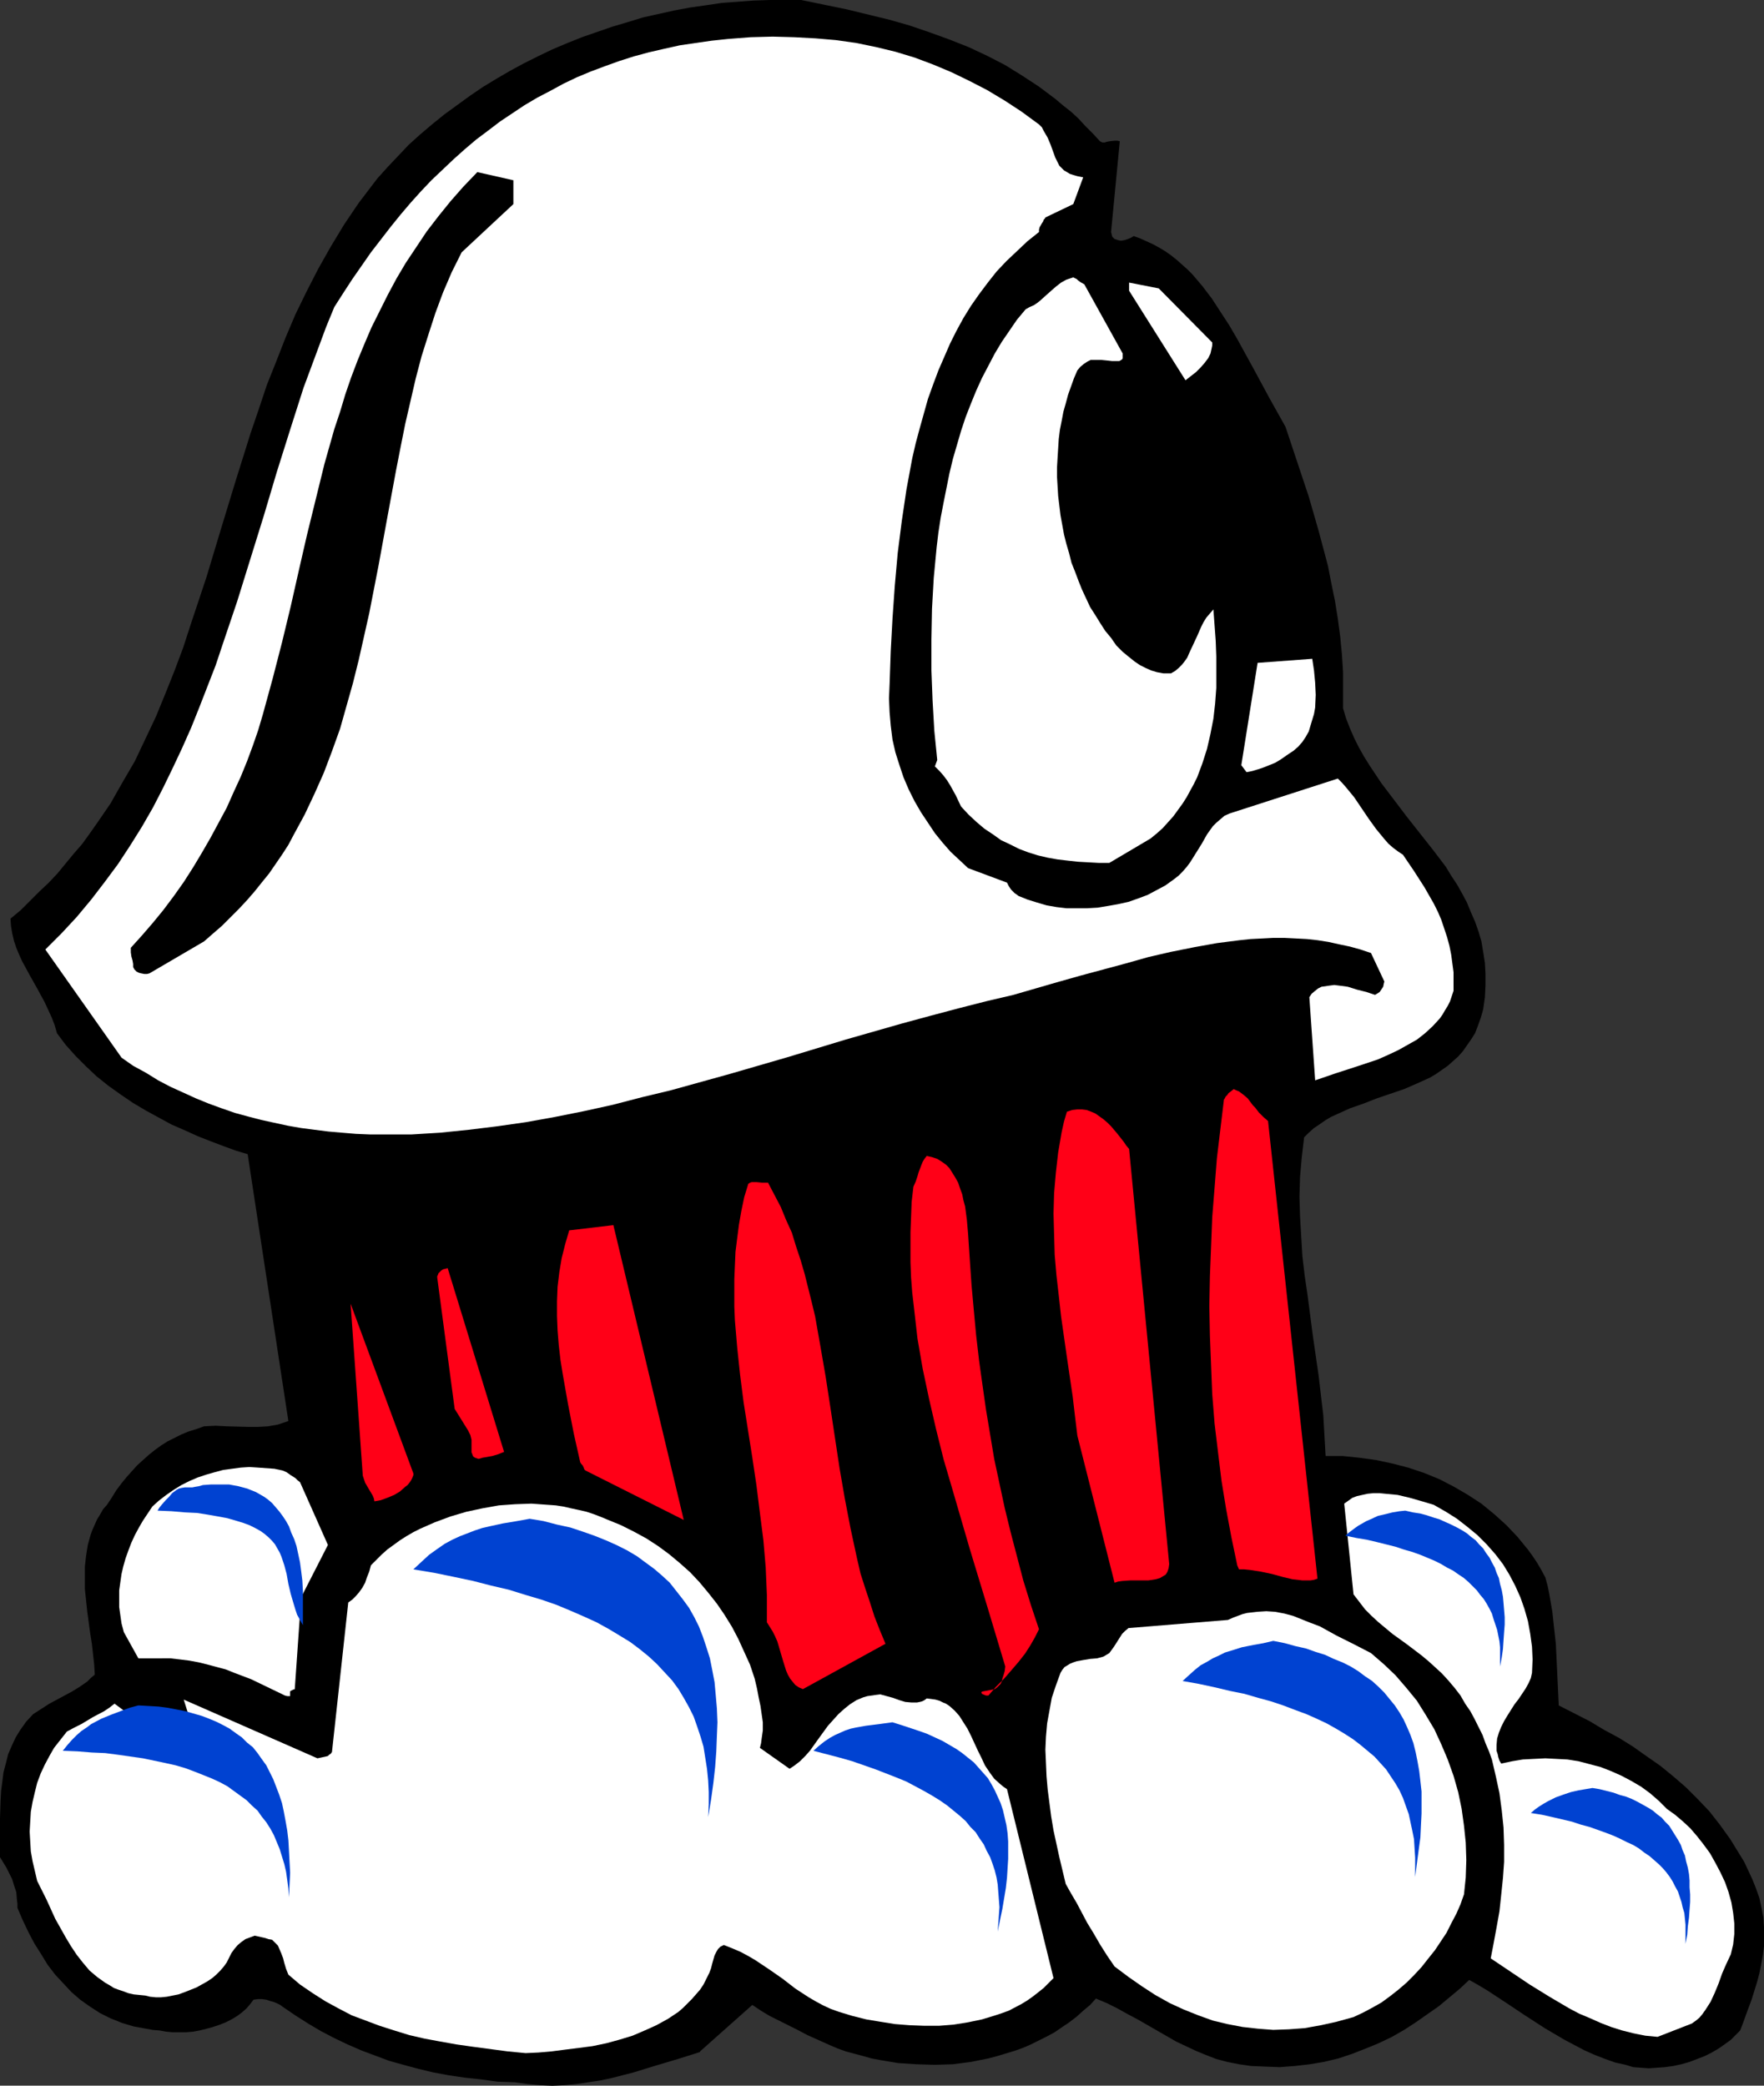
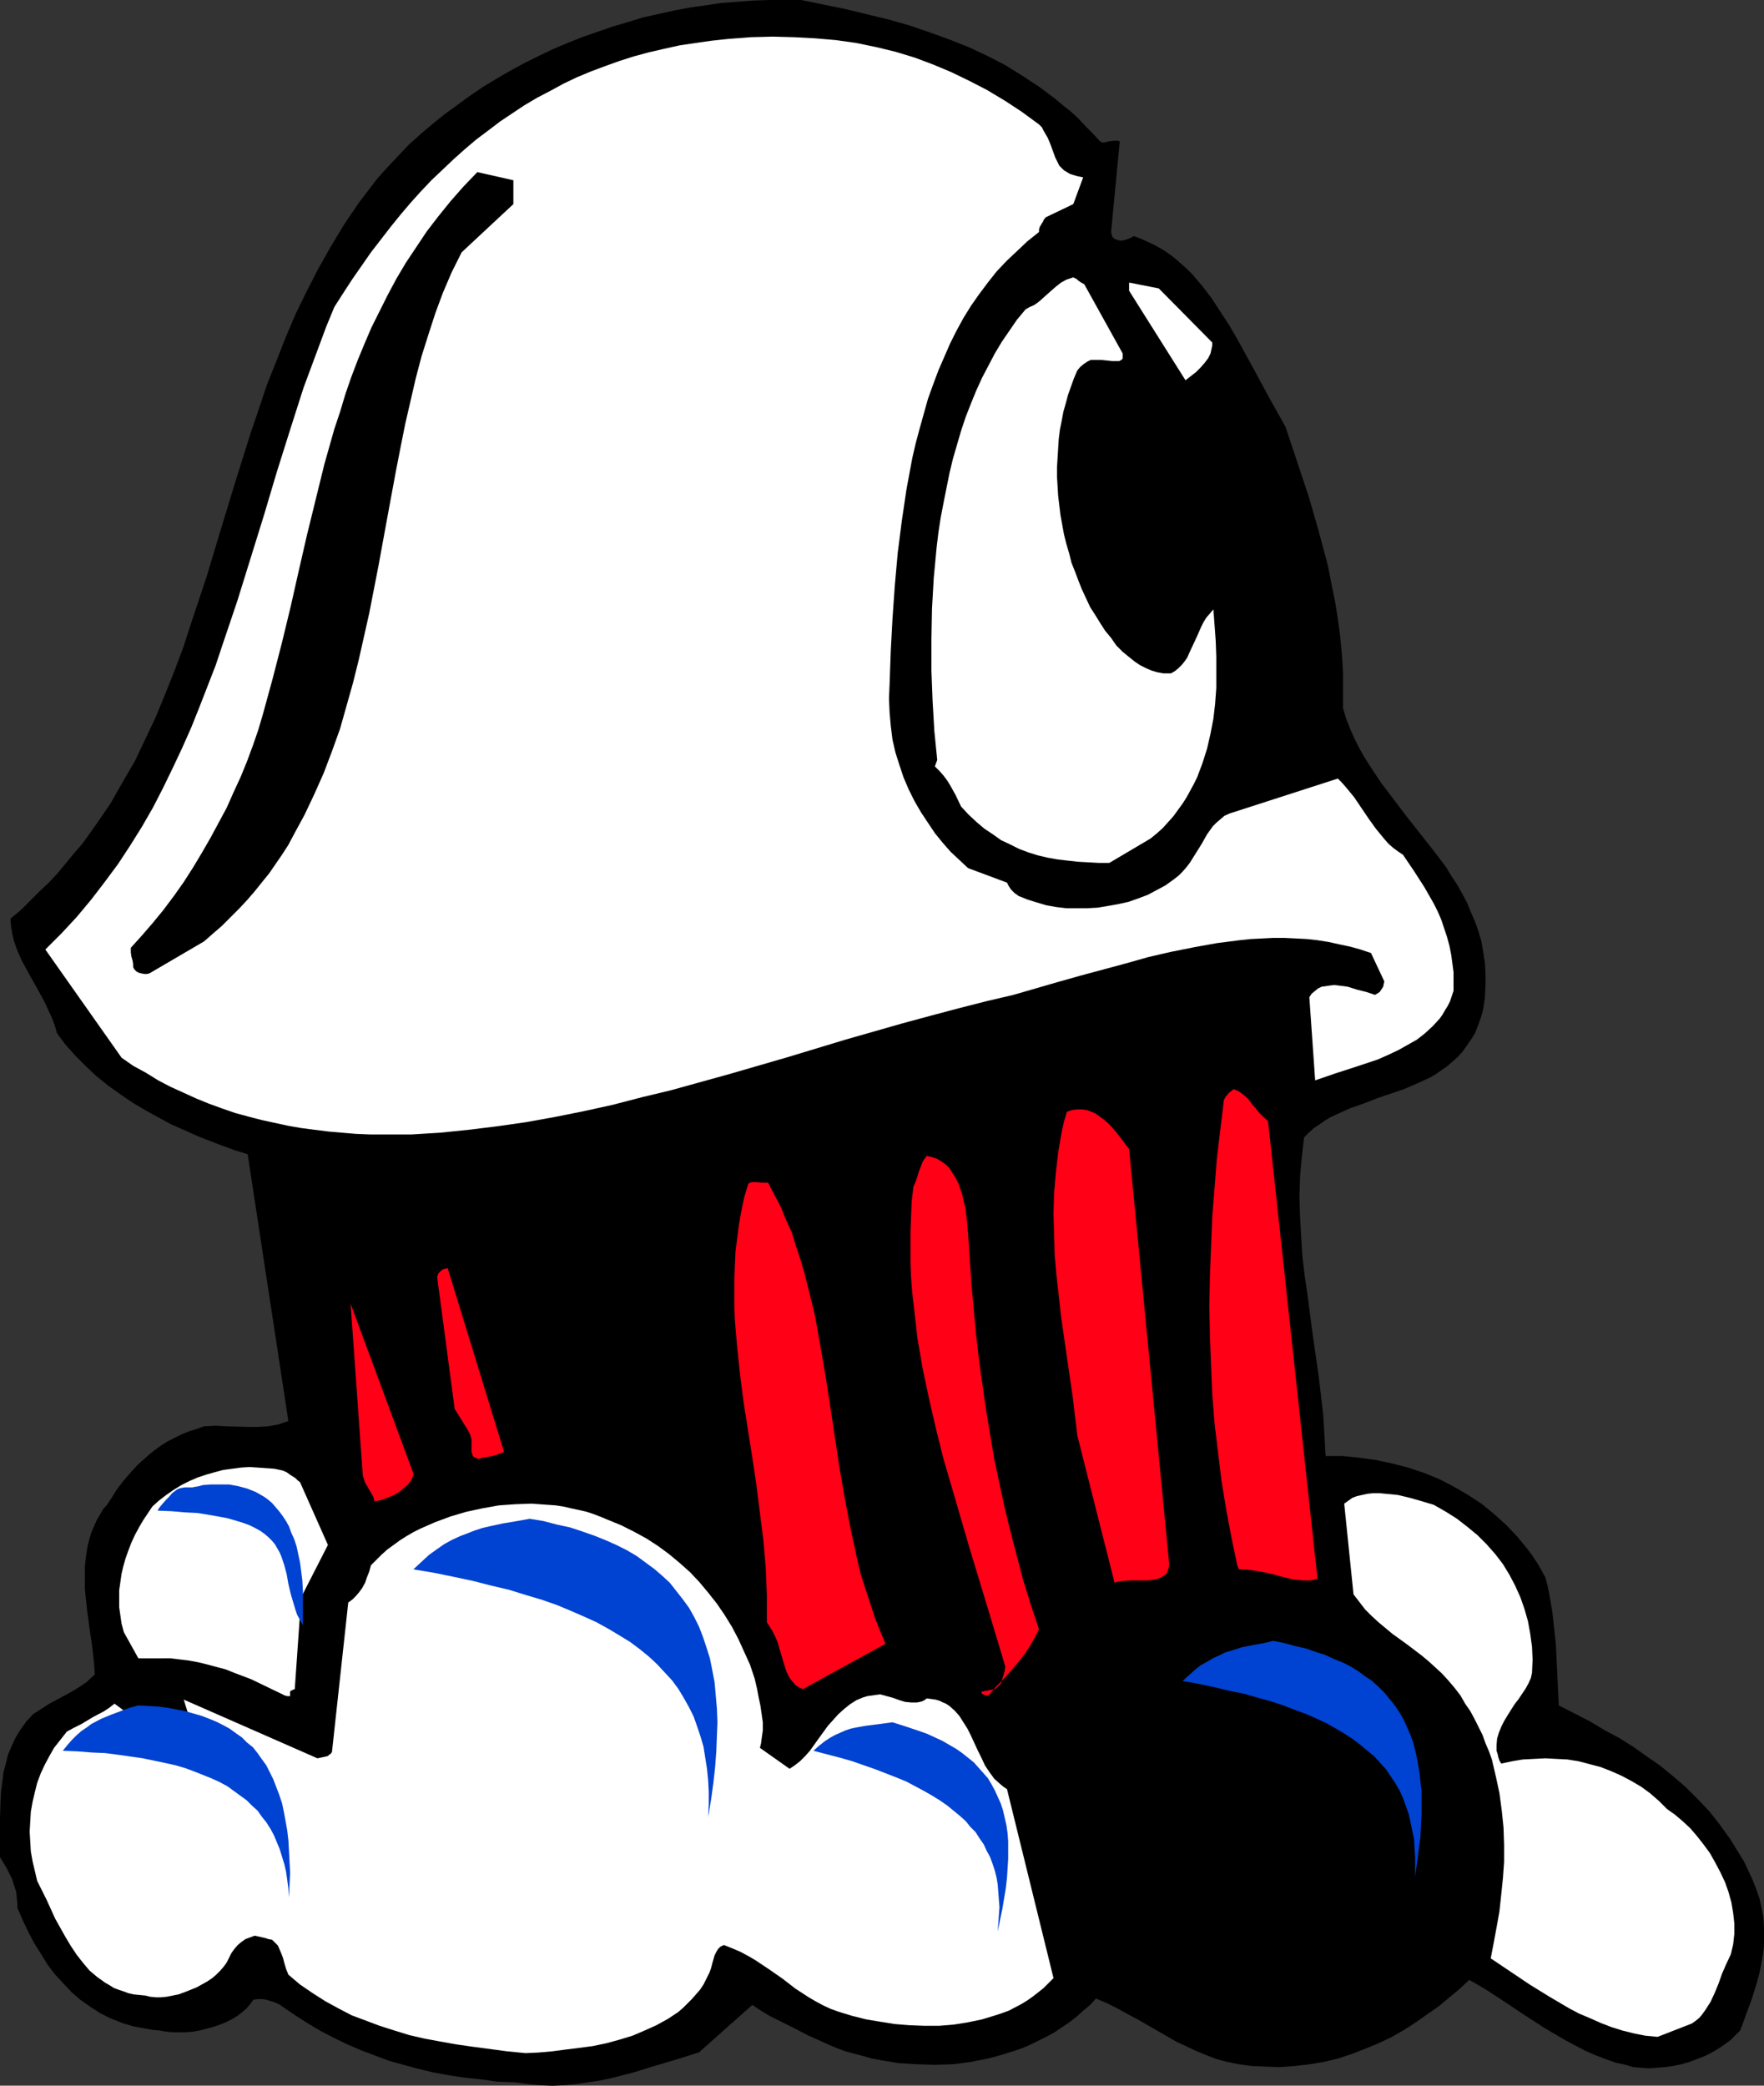
<svg xmlns="http://www.w3.org/2000/svg" xmlns:ns1="http://sodipodi.sourceforge.net/DTD/sodipodi-0.dtd" xmlns:ns2="http://www.inkscape.org/namespaces/inkscape" version="1.0" width="129.724mm" height="153.363mm" id="svg24" ns1:docname="Scrubhead Foam.wmf">
  <rect width="100%" height="100%" fill="#333333" stroke="none" />
  <ns1:namedview id="namedview24" pagecolor="#ffffff" bordercolor="#000000" borderopacity="0.25" ns2:showpageshadow="2" ns2:pageopacity="0.0" ns2:pagecheckerboard="0" ns2:deskcolor="#d1d1d1" ns2:document-units="mm" />
  <defs id="defs1">
    <pattern id="WMFhbasepattern" patternUnits="userSpaceOnUse" width="6" height="6" x="0" y="0" />
  </defs>
  <path style="fill:#000000;fill-opacity:1;fill-rule:evenodd;stroke:none" d="m 0,516.134 v -5.333 -5.333 l 0.162,-5.171 0.162,-2.747 0.323,-2.424 0.323,-2.586 0.646,-2.424 0.646,-2.586 0.97,-2.262 1.131,-2.424 1.293,-2.101 1.616,-2.262 1.939,-2.101 2.262,-1.454 2.262,-1.454 4.202,-2.262 2.101,-1.131 2.101,-1.293 2.101,-1.454 0.97,-0.97 1.131,-0.97 -0.162,-2.747 -0.323,-2.909 -0.323,-2.909 -0.485,-3.07 -0.808,-5.979 -0.323,-3.07 -0.323,-3.07 v -3.232 -3.07 l 0.323,-2.909 0.485,-3.07 0.808,-2.909 0.485,-1.293 0.646,-1.454 0.646,-1.454 0.808,-1.293 0.808,-1.454 1.131,-1.293 1.293,-1.939 1.293,-2.101 1.454,-1.939 1.454,-1.778 1.454,-1.616 1.454,-1.616 1.616,-1.454 1.616,-1.454 1.616,-1.293 1.778,-1.293 1.778,-1.131 1.939,-0.97 1.939,-0.97 1.939,-0.808 2.101,-0.646 2.262,-0.808 3.232,-0.162 3.07,0.162 5.979,0.162 h 2.747 l 2.747,-0.162 2.747,-0.485 1.454,-0.485 1.454,-0.485 -11.312,-74.172 -3.232,-0.97 -3.555,-1.293 -3.394,-1.293 -3.717,-1.454 -3.555,-1.616 -3.717,-1.616 -3.555,-1.939 -3.555,-1.939 -3.555,-2.101 -3.555,-2.424 -3.394,-2.424 -3.232,-2.586 -2.909,-2.747 -2.909,-2.909 -2.747,-3.07 -2.424,-3.232 -0.646,-2.262 -0.808,-2.101 -0.97,-2.101 -0.97,-2.101 -2.101,-3.878 -2.101,-3.717 -2.101,-3.878 -0.808,-1.778 -0.808,-1.939 -0.646,-1.939 -0.485,-2.101 -0.323,-1.939 -0.162,-2.101 2.909,-2.424 2.586,-2.586 2.586,-2.586 2.586,-2.424 2.424,-2.586 2.262,-2.747 2.262,-2.747 2.262,-2.586 2.101,-2.909 1.939,-2.747 3.878,-5.656 3.394,-5.979 3.394,-5.817 2.909,-6.141 2.909,-6.141 2.586,-6.302 2.586,-6.464 2.424,-6.464 2.101,-6.464 4.363,-13.089 4.04,-13.412 4.04,-13.251 4.202,-13.412 2.262,-6.625 2.262,-6.787 2.586,-6.464 2.586,-6.625 2.747,-6.464 3.07,-6.302 3.232,-6.302 3.555,-6.302 3.717,-6.141 4.04,-5.979 2.586,-3.393 2.586,-3.393 2.909,-3.232 2.909,-3.07 2.909,-3.07 3.232,-2.909 3.232,-2.747 3.394,-2.747 3.555,-2.586 3.555,-2.586 3.555,-2.424 3.717,-2.262 3.878,-2.262 3.878,-2.101 3.878,-1.939 4.04,-1.939 4.202,-1.778 4.04,-1.616 4.202,-1.454 4.202,-1.454 4.363,-1.293 4.202,-1.293 4.363,-0.97 4.363,-0.97 4.363,-0.808 4.525,-0.646 4.363,-0.646 4.363,-0.323 4.363,-0.323 L 213.958,0 h 4.363 4.363 l 6.302,1.293 6.302,1.293 5.979,1.454 5.979,1.454 5.656,1.616 5.656,1.939 5.333,1.939 5.333,2.101 5.171,2.424 5.01,2.586 4.686,2.909 4.686,3.07 4.525,3.393 2.101,1.778 2.262,1.778 2.101,1.939 1.939,2.101 2.101,2.101 1.939,2.101 0.646,0.323 h 0.646 l 0.485,-0.162 0.808,-0.162 1.454,-0.162 h 0.808 l 0.646,0.162 -2.424,25.209 0.162,0.646 0.162,0.646 0.323,0.323 0.323,0.323 0.485,0.162 0.485,0.162 0.808,0.162 0.97,-0.162 0.97,-0.323 0.808,-0.323 0.808,-0.485 1.778,0.646 1.778,0.808 1.778,0.808 1.778,0.97 1.616,0.97 1.616,1.131 1.616,1.293 1.454,1.293 1.454,1.293 1.454,1.454 2.747,3.232 2.586,3.393 2.424,3.717 2.424,3.717 2.262,3.878 4.525,8.241 4.363,8.08 2.262,4.04 2.262,4.04 3.232,9.696 3.232,9.696 2.747,9.534 1.293,4.848 1.293,4.848 0.97,5.009 0.97,4.686 0.808,5.009 0.646,4.848 0.485,5.009 0.323,5.009 v 4.848 5.171 l 0.808,2.747 1.131,2.909 1.131,2.586 1.293,2.586 1.454,2.586 1.616,2.586 3.232,4.848 3.555,4.686 3.555,4.686 7.272,9.211 3.555,4.686 1.454,2.424 1.616,2.424 1.454,2.586 1.293,2.424 1.131,2.747 1.131,2.586 0.97,2.747 0.808,2.747 0.485,2.909 0.485,3.07 0.162,3.07 v 3.07 l -0.162,3.393 -0.485,3.393 -0.646,2.262 -0.808,2.262 -0.808,2.101 -1.131,1.778 -1.131,1.616 -1.131,1.616 -1.293,1.454 -1.454,1.293 -1.454,1.293 -1.616,1.131 -1.616,1.131 -1.616,0.97 -3.555,1.616 -3.717,1.616 -7.595,2.586 -3.717,1.454 -3.717,1.293 -3.555,1.616 -1.778,0.808 -1.616,0.97 -1.616,1.131 -1.454,0.97 -1.454,1.293 -1.293,1.293 -0.646,5.494 -0.485,5.494 -0.162,5.494 0.162,5.494 0.323,5.494 0.323,5.494 0.646,5.494 0.808,5.494 1.454,11.15 1.616,11.15 0.646,5.494 0.646,5.494 0.323,5.656 0.323,5.656 h 4.686 l 4.686,0.485 4.686,0.646 4.525,0.97 4.363,1.131 4.363,1.454 4.363,1.778 4.04,2.101 3.878,2.262 3.717,2.424 3.555,2.909 3.394,3.07 3.07,3.232 2.909,3.555 1.293,1.778 1.293,1.939 1.131,1.939 1.131,2.101 0.646,2.424 0.485,2.424 0.808,4.686 0.485,4.525 0.485,4.363 0.808,17.129 8.565,4.363 4.04,2.424 4.202,2.262 3.878,2.424 3.878,2.747 3.717,2.586 3.555,2.909 3.555,3.07 3.232,3.232 3.232,3.393 2.909,3.717 2.909,4.04 1.293,2.101 1.293,2.101 1.293,2.101 1.131,2.424 1.131,2.424 0.97,2.424 0.97,2.747 0.646,2.909 0.485,2.586 0.162,2.747 v 2.586 2.586 l -0.323,2.586 -0.485,2.586 -0.485,2.424 -0.646,2.424 -1.454,4.686 -1.616,4.363 -0.808,2.262 -0.808,2.101 -1.293,1.293 -1.293,1.293 -1.778,1.293 -1.616,1.131 -1.939,1.131 -1.939,0.97 -2.101,0.808 -2.101,0.808 -2.262,0.646 -2.262,0.485 -2.262,0.323 -2.262,0.162 -2.262,0.162 -2.262,-0.162 -2.101,-0.162 -2.101,-0.646 -2.909,-0.646 -2.747,-0.97 -2.909,-1.131 -2.909,-1.293 -2.747,-1.454 -2.747,-1.454 -5.494,-3.232 -5.494,-3.555 -5.333,-3.555 -5.171,-3.393 -2.424,-1.454 -2.586,-1.454 -2.586,2.424 -2.909,2.424 -2.909,2.424 -3.232,2.262 -3.232,2.262 -3.232,2.101 -3.394,1.939 -3.717,1.778 -3.555,1.454 -3.717,1.454 -3.878,1.293 -4.04,0.97 -3.878,0.646 -4.202,0.485 -4.202,0.323 -4.202,-0.162 -3.717,-0.162 -3.394,-0.485 -3.232,-0.646 -3.07,-0.808 -2.909,-1.131 -2.747,-1.131 -2.747,-1.293 -2.747,-1.293 -5.333,-3.07 -5.333,-3.07 -2.747,-1.454 -2.909,-1.616 -2.909,-1.454 -3.07,-1.293 -1.616,1.778 -1.939,1.616 -1.778,1.616 -2.101,1.616 -1.939,1.293 -2.101,1.454 -2.101,1.131 -2.262,1.131 -2.262,1.131 -2.262,0.97 -2.262,0.808 -4.848,1.454 -2.424,0.646 -2.424,0.485 -2.424,0.485 -5.01,0.646 -5.01,0.162 -5.171,-0.162 -5.01,-0.323 -4.848,-0.808 -2.586,-0.485 -2.262,-0.646 -2.424,-0.646 -2.424,-0.646 -2.262,-0.808 -2.262,-0.97 -3.232,-1.454 -2.909,-1.293 -2.747,-1.454 -2.586,-1.293 -5.171,-2.586 -2.424,-1.454 -2.424,-1.616 -14.544,12.928 v 0.162 l -6.141,1.939 -5.979,1.778 -6.302,1.939 -6.302,1.616 -3.07,0.646 -3.232,0.485 -3.232,0.485 -3.394,0.323 -3.394,0.162 -3.394,-0.162 -3.555,-0.323 -3.555,-0.485 -4.686,-0.162 -4.686,-0.646 -4.525,-0.485 -4.363,-0.646 -4.363,-0.808 -4.04,-0.97 -4.202,-1.131 -4.04,-1.131 -3.878,-1.454 -3.878,-1.454 -3.717,-1.616 -3.717,-1.778 -3.717,-1.939 -3.555,-2.101 -3.555,-2.262 -3.555,-2.424 -0.646,-0.485 -0.97,-0.485 -0.808,-0.323 -1.131,-0.323 -0.97,-0.323 -1.131,-0.162 h -1.293 l -1.131,0.162 -0.97,1.293 -0.97,1.131 -1.293,1.131 -1.293,0.97 -1.616,0.97 -1.616,0.808 -1.616,0.646 -1.939,0.646 -1.778,0.485 -1.939,0.485 -1.778,0.323 -1.939,0.162 h -1.939 -1.778 l -1.778,-0.162 -1.778,-0.323 -1.939,-0.162 -1.778,-0.323 -3.555,-0.646 -3.232,-0.97 -3.232,-1.293 -2.909,-1.454 -2.747,-1.778 -2.747,-1.939 -2.424,-2.101 -2.262,-2.424 -2.262,-2.424 -2.101,-2.747 -1.778,-2.909 -1.939,-3.07 -1.616,-3.07 -1.616,-3.393 -1.454,-3.393 v -1.131 L 4.686,527.768 4.525,525.829 3.878,523.89 3.394,522.274 2.586,520.658 1.778,519.042 Z" id="path1" />
  <path style="fill:#ffffff;fill-opacity:1;fill-rule:evenodd;stroke:none" d="m 10.342,522.759 -0.646,-2.747 -0.646,-2.747 -0.485,-2.747 -0.162,-2.747 -0.162,-2.747 0.162,-2.747 0.162,-2.747 0.485,-2.747 0.646,-2.747 0.646,-2.586 0.97,-2.586 1.131,-2.424 1.293,-2.424 1.293,-2.262 1.778,-2.262 1.778,-2.262 2.101,-1.131 1.939,-0.97 1.616,-0.97 1.616,-0.97 3.07,-1.616 1.454,-0.97 1.454,-1.131 20.038,14.867 1.131,-0.323 0.97,-0.485 0.323,-0.323 0.485,-0.323 0.323,-0.485 0.162,-0.646 -4.202,-13.412 37.168,16.321 2.262,-0.485 0.646,-0.162 0.323,-0.323 0.485,-0.323 0.323,-0.485 4.525,-41.53 1.131,-0.808 0.97,-0.97 0.97,-1.131 0.808,-1.131 0.808,-1.454 0.485,-1.454 0.646,-1.616 0.485,-1.778 1.454,-1.454 1.454,-1.454 1.616,-1.454 1.778,-1.293 1.778,-1.293 1.778,-1.131 1.939,-1.131 1.939,-0.97 4.04,-1.778 4.363,-1.616 4.363,-1.293 4.525,-0.97 4.525,-0.808 4.525,-0.323 4.525,-0.162 4.525,0.323 2.262,0.162 2.101,0.323 2.101,0.485 2.262,0.485 2.101,0.485 1.939,0.646 2.101,0.808 1.939,0.808 3.555,1.454 3.555,1.778 3.555,1.939 3.232,2.101 3.07,2.262 2.909,2.424 2.909,2.586 2.586,2.747 2.424,2.909 2.424,3.07 2.101,3.07 2.101,3.393 1.778,3.393 1.616,3.555 1.616,3.555 1.293,3.878 0.646,2.747 0.485,2.586 0.485,2.262 0.323,2.262 0.323,2.262 v 2.262 l -0.323,2.262 -0.162,1.293 -0.323,1.293 8.242,5.817 1.454,-0.97 1.454,-1.131 1.454,-1.454 1.293,-1.454 2.424,-3.393 2.586,-3.555 1.454,-1.616 1.454,-1.616 1.616,-1.454 1.616,-1.293 1.778,-1.131 1.939,-0.808 1.131,-0.323 1.131,-0.162 1.131,-0.162 1.293,-0.162 3.555,0.97 1.778,0.646 1.616,0.485 1.778,0.162 h 1.454 l 0.808,-0.162 0.646,-0.162 0.646,-0.323 0.646,-0.485 1.293,0.162 1.131,0.162 1.131,0.323 0.97,0.485 0.808,0.323 0.97,0.646 1.454,1.293 1.293,1.454 1.131,1.778 1.131,1.778 0.97,1.939 1.939,4.201 0.97,1.939 0.97,2.101 1.293,1.939 1.293,1.778 1.616,1.454 0.97,0.808 0.97,0.646 12.928,52.518 -1.454,1.454 -1.293,1.293 -1.616,1.293 -1.454,1.131 -1.616,1.131 -1.616,0.97 -3.394,1.778 -1.778,0.646 -1.939,0.646 -3.717,1.131 -3.878,0.808 -4.04,0.646 -4.04,0.323 h -4.04 l -4.202,-0.162 -4.04,-0.323 -4.04,-0.646 -3.878,-0.646 -3.878,-0.97 -3.717,-1.131 -2.262,-0.808 -2.101,-0.97 -2.101,-1.131 -1.939,-1.131 -3.717,-2.424 -3.555,-2.747 -3.717,-2.586 -3.878,-2.586 -1.939,-1.131 -2.101,-1.131 -2.262,-0.97 -2.424,-0.97 -0.97,0.485 -0.646,0.646 -0.485,0.808 -0.485,0.97 -0.323,1.131 -0.323,1.131 -0.323,1.293 -0.485,1.293 -0.808,1.616 -0.808,1.616 -0.97,1.454 -1.131,1.293 -1.131,1.293 -1.131,1.131 -1.293,1.293 -1.293,1.131 -2.909,1.939 -3.232,1.778 -3.232,1.454 -3.394,1.454 -3.717,1.131 -3.555,0.97 -3.878,0.808 -3.717,0.485 -3.878,0.485 -3.717,0.485 -3.717,0.323 -3.555,0.162 -5.01,-0.485 -4.848,-0.646 -4.848,-0.646 -4.525,-0.646 -4.525,-0.808 -4.363,-0.808 -4.202,-0.97 -4.202,-1.293 -4.04,-1.293 -3.878,-1.454 -3.878,-1.454 -3.717,-1.939 -3.555,-1.939 -3.555,-2.262 -3.555,-2.424 -3.232,-2.747 -0.646,-1.616 -0.485,-1.616 -0.323,-1.293 -0.485,-1.293 -0.485,-1.131 -0.485,-1.131 -0.808,-0.808 -0.808,-0.808 -0.97,-0.162 -0.97,-0.323 -1.454,-0.323 -1.454,-0.323 -1.293,0.485 -1.293,0.485 -1.131,0.808 -0.97,0.808 -0.97,1.131 -0.808,1.131 -0.646,1.293 -0.646,1.293 -0.808,1.131 -0.97,1.131 -1.131,1.131 -1.131,0.97 -1.454,0.97 -1.454,0.808 -1.454,0.808 -1.616,0.646 -1.616,0.646 -1.778,0.646 -1.616,0.323 -1.616,0.323 -1.616,0.162 h -1.454 l -1.616,-0.162 -1.293,-0.323 -1.616,-0.162 -1.616,-0.162 -1.454,-0.323 -1.293,-0.485 -1.454,-0.485 -1.293,-0.485 -1.293,-0.808 -1.131,-0.646 -2.262,-1.616 -2.101,-1.778 -1.778,-2.101 -1.778,-2.262 -1.616,-2.424 -1.454,-2.424 -1.454,-2.586 -1.454,-2.586 -2.424,-5.333 -1.293,-2.586 z" id="path2" />
  <path style="fill:#ffffff;fill-opacity:1;fill-rule:evenodd;stroke:none" d="m 34.421,453.596 -0.646,-2.424 -0.323,-2.262 -0.323,-2.262 v -2.262 -2.424 l 0.323,-2.262 0.323,-2.262 0.485,-2.101 0.646,-2.262 0.808,-2.262 0.808,-2.101 0.97,-2.101 1.131,-2.101 1.131,-1.939 1.293,-1.939 1.293,-1.939 1.778,-1.616 2.101,-1.616 2.101,-1.454 2.101,-1.293 2.262,-1.131 2.262,-0.97 2.424,-0.808 2.262,-0.646 2.424,-0.646 2.424,-0.323 2.424,-0.323 2.424,-0.162 2.424,0.162 2.262,0.162 2.262,0.162 2.262,0.485 1.131,0.485 1.131,0.808 1.293,0.808 0.646,0.646 0.646,0.485 7.757,17.452 -7.434,14.544 -1.778,25.532 -0.485,0.162 -0.323,0.162 -0.323,0.162 -0.162,0.162 v 0.646 0.646 0 h -0.323 -0.162 -0.323 l -0.646,-0.162 -0.646,-0.323 -4.363,-2.101 -4.363,-2.101 -4.686,-1.778 -2.424,-0.97 -2.424,-0.646 -2.424,-0.646 -2.586,-0.646 -2.586,-0.485 -2.586,-0.323 -2.747,-0.323 H 44.44 41.531 38.461 Z" id="path3" />
  <path style="fill:#ffffff;fill-opacity:1;fill-rule:evenodd;stroke:none" d="m 12.605,263.884 4.525,-4.525 4.202,-4.525 4.04,-4.848 3.717,-4.848 3.717,-5.009 3.394,-5.171 3.232,-5.171 3.07,-5.333 2.747,-5.333 2.747,-5.656 2.586,-5.494 2.586,-5.817 2.262,-5.656 2.262,-5.817 2.262,-5.817 1.939,-5.817 4.04,-11.958 3.717,-11.958 3.717,-11.958 3.555,-11.958 3.717,-11.796 3.717,-11.635 2.101,-5.656 2.101,-5.656 2.101,-5.656 2.262,-5.494 2.586,-4.04 2.424,-3.717 2.586,-3.717 2.586,-3.717 2.747,-3.555 2.747,-3.555 2.747,-3.393 2.747,-3.232 2.909,-3.232 2.909,-3.07 3.07,-2.909 3.07,-2.909 3.07,-2.747 3.232,-2.747 3.232,-2.424 3.394,-2.586 3.394,-2.262 3.394,-2.262 3.555,-2.101 3.717,-1.939 3.555,-1.939 3.717,-1.778 3.878,-1.616 3.878,-1.454 4.04,-1.454 4.04,-1.293 4.202,-1.131 4.202,-0.97 4.363,-0.97 4.363,-0.646 4.525,-0.646 4.525,-0.485 6.302,-0.485 6.141,-0.162 5.979,0.162 5.979,0.323 5.656,0.485 5.656,0.808 5.494,1.131 5.333,1.293 5.333,1.616 5.171,1.939 5.01,2.101 5.01,2.424 5.01,2.586 4.848,2.909 4.686,3.07 4.848,3.555 0.808,0.808 0.485,0.97 1.131,1.939 0.808,1.939 0.646,1.778 0.646,1.778 0.808,1.616 0.323,0.646 0.646,0.646 0.646,0.646 0.808,0.485 0.808,0.485 0.97,0.323 1.131,0.323 0.808,0.162 0.808,0.162 -2.747,7.433 -7.757,3.717 -0.162,0.323 -0.323,0.323 -0.162,0.485 -0.323,0.485 -0.646,1.131 -0.162,0.646 v 0.646 l -3.232,2.586 -2.909,2.747 -2.909,2.747 -2.747,2.909 -2.424,3.07 -2.424,3.232 -2.262,3.232 -2.101,3.393 -1.939,3.555 -1.778,3.555 -1.616,3.717 -1.616,3.717 -1.454,3.878 -1.454,4.04 -1.131,4.04 -1.131,4.04 -1.131,4.201 -0.97,4.201 -0.808,4.363 -0.808,4.363 -1.293,8.726 -1.131,8.888 -0.808,9.049 -0.646,9.211 -0.485,9.049 -0.323,9.211 -0.162,3.878 0.162,3.878 0.323,3.717 0.485,3.878 0.808,3.555 1.131,3.555 1.131,3.393 1.454,3.393 1.616,3.232 1.778,3.07 1.939,2.909 1.939,2.909 2.101,2.586 2.262,2.586 2.424,2.262 2.424,2.262 10.827,4.04 0.485,0.97 0.646,0.97 0.97,0.97 0.485,0.323 0.646,0.485 2.424,0.97 2.586,0.808 2.747,0.808 2.747,0.485 2.747,0.323 h 2.909 2.909 l 2.909,-0.162 2.909,-0.485 2.747,-0.485 2.909,-0.646 2.747,-0.97 2.586,-0.97 2.424,-1.293 2.424,-1.293 2.262,-1.616 1.454,-1.131 1.131,-1.131 1.131,-1.293 0.97,-1.293 1.616,-2.586 1.616,-2.586 1.454,-2.586 0.808,-1.131 0.808,-1.131 0.97,-0.97 1.131,-0.97 1.131,-0.97 1.454,-0.646 30.058,-9.696 1.131,1.131 1.131,1.293 2.262,2.747 4.04,5.979 2.101,2.909 2.262,2.747 1.131,1.293 1.293,1.131 1.293,0.97 1.454,0.97 3.07,4.525 1.454,2.262 1.454,2.262 1.293,2.262 1.293,2.262 1.131,2.262 0.97,2.262 0.808,2.424 0.808,2.424 0.646,2.424 0.485,2.424 0.323,2.424 0.323,2.424 v 2.586 2.586 l -0.485,1.454 -0.485,1.454 -0.646,1.293 -0.808,1.293 -0.646,1.131 -0.808,1.131 -1.939,2.101 -2.101,1.939 -2.262,1.778 -2.586,1.454 -2.586,1.454 -2.747,1.293 -2.909,1.293 -5.818,1.939 -5.979,1.939 -5.656,1.939 -1.616,-23.108 0.646,-0.97 0.97,-0.808 0.808,-0.646 0.97,-0.485 1.131,-0.162 1.131,-0.162 1.293,-0.162 1.293,0.162 2.424,0.323 2.586,0.808 2.586,0.646 2.424,0.808 0.808,-0.485 0.485,-0.323 0.323,-0.485 0.323,-0.485 0.323,-0.485 0.162,-0.808 0.162,-0.646 -3.717,-7.918 -2.909,-0.97 -2.909,-0.808 -3.07,-0.646 -2.909,-0.646 -3.07,-0.485 -2.909,-0.323 -3.07,-0.162 -3.232,-0.162 h -3.07 l -3.07,0.162 -3.232,0.162 -3.07,0.323 -6.302,0.808 -6.302,1.131 -6.464,1.293 -6.302,1.454 -6.302,1.778 -12.605,3.393 -6.302,1.778 -6.141,1.778 -6.141,1.778 -7.595,1.778 -7.595,1.939 -7.918,2.101 -7.757,2.101 -15.837,4.525 -15.998,4.848 -16.16,4.686 -16.322,4.525 -8.08,1.939 -8.08,2.101 -8.08,1.778 -8.08,1.616 -8.08,1.454 -7.918,1.131 -7.918,0.97 -7.918,0.808 -7.918,0.485 h -7.757 -3.878 l -3.878,-0.162 -3.878,-0.323 -3.717,-0.323 -3.878,-0.485 -3.717,-0.485 -3.717,-0.646 -3.717,-0.808 -3.717,-0.808 -3.717,-0.97 -3.555,-0.97 -3.717,-1.293 -3.555,-1.293 -3.555,-1.454 -3.555,-1.616 -3.555,-1.616 -3.394,-1.778 -3.394,-2.101 -3.555,-1.939 -3.232,-2.262 z" id="path4" />
  <path style="fill:#000000;fill-opacity:1;fill-rule:evenodd;stroke:none" d="m 37.006,267.924 -0.162,-0.97 -0.323,-1.131 -0.162,-1.131 v -1.293 l 3.07,-3.393 3.07,-3.555 2.909,-3.555 2.909,-3.878 2.747,-3.878 2.586,-4.04 2.424,-4.04 2.424,-4.201 2.262,-4.201 2.262,-4.201 1.939,-4.363 1.939,-4.201 1.778,-4.363 1.616,-4.363 1.454,-4.201 1.293,-4.363 2.747,-10.019 2.586,-10.019 2.424,-10.019 2.262,-10.019 2.262,-9.857 2.424,-9.857 2.424,-9.857 2.747,-9.696 1.616,-4.848 1.454,-4.848 1.616,-4.686 1.778,-4.686 1.939,-4.686 1.939,-4.525 2.262,-4.525 2.262,-4.525 2.424,-4.525 2.586,-4.363 2.909,-4.363 2.909,-4.363 3.232,-4.201 3.394,-4.201 3.555,-4.04 3.878,-4.04 10.019,2.262 v 6.625 l -14.382,13.412 -2.747,5.494 -2.424,5.656 -2.101,5.656 -1.939,5.979 -1.939,6.141 -1.616,6.141 -1.454,6.302 -1.454,6.302 -1.293,6.464 -1.293,6.625 -2.424,13.089 -2.424,13.251 -2.586,13.251 -1.454,6.464 -1.454,6.464 -1.616,6.464 -1.778,6.302 -1.778,6.302 -2.262,6.302 -2.262,5.979 -2.586,5.817 -2.747,5.817 -3.07,5.656 -1.454,2.747 -1.778,2.747 -1.778,2.586 -1.778,2.586 -2.101,2.586 -1.939,2.424 -2.101,2.424 -2.262,2.424 -2.262,2.262 -2.424,2.424 -2.424,2.101 -2.586,2.262 -15.19,8.888 -0.646,0.162 h -0.808 l -0.808,-0.162 -0.646,-0.162 -0.646,-0.323 -0.646,-0.646 -0.323,-0.646 z" id="path5" />
  <path style="fill:#ff0017;fill-opacity:1;fill-rule:evenodd;stroke:none" d="m 100.838,410.127 -3.394,-47.832 17.453,47.186 v 0.485 l -0.323,0.808 -0.323,0.646 -0.323,0.485 -0.646,0.808 -0.646,0.485 -1.454,1.293 -1.616,0.97 -1.939,0.808 -1.778,0.646 -0.808,0.162 -0.97,0.162 -0.162,-0.808 -0.323,-0.808 -0.97,-1.616 -1.131,-1.939 -0.323,-0.97 z" id="path6" />
  <path style="fill:#ff0017;fill-opacity:1;fill-rule:evenodd;stroke:none" d="m 126.371,391.544 -4.848,-36.52 v -0.323 l 0.162,-0.323 0.162,-0.485 0.323,-0.323 0.485,-0.485 0.485,-0.323 0.646,-0.162 0.646,-0.162 15.675,51.064 -0.808,0.323 -0.808,0.323 -1.616,0.485 -1.778,0.323 -0.97,0.162 -0.485,0.162 -0.646,0.162 -0.485,-0.162 -0.485,-0.162 -0.485,-0.323 -0.162,-0.323 -0.162,-0.485 -0.162,-0.323 v -2.262 -1.293 l -0.323,-1.293 -0.323,-0.646 -0.323,-0.646 z" id="path7" />
-   <path style="fill:#ff0017;fill-opacity:1;fill-rule:evenodd;stroke:none" d="m 161.277,406.411 -1.778,-7.918 -1.616,-8.241 -1.454,-8.241 -0.646,-4.04 -0.485,-4.201 -0.323,-4.04 -0.162,-4.04 v -4.04 l 0.162,-4.04 0.485,-4.04 0.646,-3.878 0.97,-3.878 1.131,-3.878 12.282,-1.454 19.554,81.929 -27.31,-13.736 -0.323,-0.323 -0.162,-0.485 -0.323,-0.646 -0.323,-0.323 z" id="path8" />
  <path style="fill:#ff0017;fill-opacity:1;fill-rule:evenodd;stroke:none" d="m 213.15,450.849 v -3.717 -3.878 l -0.323,-7.595 -0.646,-7.595 -0.97,-7.595 -0.97,-7.757 -1.131,-7.595 -2.424,-15.352 -0.97,-7.595 -0.808,-7.595 -0.646,-7.595 -0.162,-3.878 v -3.878 -3.717 l 0.162,-3.878 0.162,-3.717 0.485,-3.878 0.485,-3.717 0.646,-3.717 0.808,-3.878 1.131,-3.717 0.485,-0.323 0.485,-0.162 h 0.646 0.646 l 1.616,0.162 h 0.808 0.808 l 1.778,3.393 1.778,3.393 1.454,3.555 1.616,3.555 1.131,3.717 1.293,3.878 1.131,3.878 0.97,3.878 0.97,3.878 0.97,4.04 1.454,8.241 1.454,8.403 1.293,8.403 2.586,17.129 1.454,8.403 1.616,8.403 1.778,8.241 0.97,4.201 1.293,4.04 1.293,3.878 1.293,4.04 1.454,3.717 1.616,3.878 -22.947,12.604 -1.131,-0.485 -0.97,-0.646 -0.808,-0.97 -0.646,-0.808 -0.646,-1.131 -0.485,-1.131 -0.808,-2.586 -0.808,-2.747 -0.808,-2.747 -0.646,-1.454 -0.646,-1.293 -0.808,-1.293 z" id="path9" />
  <path style="fill:#ff0017;fill-opacity:1;fill-rule:evenodd;stroke:none" d="m 273.104,470.079 3.394,-0.646 0.646,-0.485 0.485,-0.485 0.485,-0.485 0.323,-0.646 0.162,-0.808 0.323,-0.97 0.323,-1.131 0.162,-1.293 -2.424,-8.08 -2.424,-8.08 -5.01,-16.483 -4.848,-16.644 -2.424,-8.241 -2.101,-8.403 -1.939,-8.403 -1.778,-8.403 -1.454,-8.403 -0.97,-8.565 -0.485,-4.201 -0.323,-4.201 -0.162,-4.201 v -4.201 -4.201 l 0.162,-4.201 0.162,-4.201 0.485,-4.201 0.646,-1.454 0.485,-1.454 0.323,-1.131 0.808,-2.101 0.323,-0.808 0.485,-0.808 0.646,-0.808 1.454,0.323 1.454,0.485 1.293,0.808 1.131,0.808 0.97,0.97 0.808,1.293 0.808,1.293 0.808,1.454 0.485,1.454 0.646,1.778 0.323,1.616 0.485,1.778 0.485,3.717 0.323,3.717 0.485,7.272 0.485,7.11 0.646,7.11 0.646,6.949 0.808,6.949 0.97,6.949 0.97,6.787 1.131,6.787 1.131,6.787 1.454,6.787 1.454,6.787 1.616,6.625 1.778,6.787 1.778,6.787 2.101,6.787 2.262,6.787 -1.131,2.262 -1.293,2.262 -1.454,2.262 -1.778,2.262 -1.939,2.262 -2.101,2.424 -2.262,2.262 -2.101,2.424 h -0.323 -0.323 l -0.808,-0.323 -0.323,-0.162 -0.162,-0.323 v -0.162 z" id="path10" />
-   <path style="fill:#ffffff;fill-opacity:1;fill-rule:evenodd;stroke:none" d="m 296.212,523.567 -1.778,-7.433 -1.616,-7.433 -0.646,-3.878 -0.485,-3.717 -0.485,-3.717 -0.323,-3.717 -0.162,-3.717 -0.162,-3.717 0.162,-3.555 0.323,-3.717 0.646,-3.555 0.646,-3.555 1.131,-3.393 1.293,-3.555 0.485,-0.808 0.646,-0.808 0.808,-0.485 0.808,-0.485 0.808,-0.323 0.97,-0.323 1.778,-0.323 1.939,-0.323 1.939,-0.162 1.778,-0.485 0.808,-0.485 0.808,-0.485 1.293,-1.778 1.131,-1.778 1.131,-1.778 0.808,-0.808 0.97,-0.808 27.634,-2.262 1.454,-0.646 1.293,-0.485 1.293,-0.485 1.293,-0.323 2.747,-0.323 2.586,-0.162 2.424,0.162 2.586,0.485 2.424,0.646 2.424,0.97 2.424,0.97 2.586,0.97 4.686,2.586 4.848,2.424 4.686,2.424 3.555,3.07 3.232,3.07 3.07,3.555 2.909,3.555 2.424,3.878 2.424,4.04 1.939,4.201 1.778,4.201 1.616,4.525 1.293,4.525 0.97,4.686 0.646,4.686 0.485,4.686 0.162,4.848 -0.162,4.848 -0.485,4.686 -0.97,2.747 -1.131,2.586 -1.454,2.747 -1.293,2.586 -1.616,2.424 -1.616,2.424 -1.939,2.424 -1.778,2.262 -2.101,2.262 -2.101,2.101 -2.262,1.939 -2.262,1.778 -2.424,1.778 -2.586,1.454 -2.424,1.293 -2.747,1.293 -4.686,1.293 -4.363,0.97 -4.525,0.808 -4.363,0.323 -4.363,0.162 -4.202,-0.323 -4.363,-0.485 -4.202,-0.808 -4.04,-0.97 -4.04,-1.454 -4.04,-1.616 -3.878,-1.778 -4.04,-2.262 -3.717,-2.424 -3.717,-2.586 -3.878,-2.909 -2.101,-3.07 -1.939,-3.07 -1.778,-3.07 -1.778,-2.909 -2.909,-5.494 -1.616,-2.747 z" id="path11" />
  <path style="fill:#ff0017;fill-opacity:1;fill-rule:evenodd;stroke:none" d="m 299.444,398.977 -0.646,-5.333 -0.646,-5.494 -0.808,-5.494 -0.808,-5.494 -1.616,-11.312 -0.646,-5.817 -0.646,-5.656 -0.485,-5.656 -0.162,-5.656 -0.162,-5.817 0.162,-5.656 0.485,-5.656 0.646,-5.656 0.97,-5.656 0.646,-2.909 0.808,-2.747 1.454,-0.485 1.454,-0.162 h 1.293 l 1.293,0.162 1.293,0.485 1.131,0.485 1.131,0.808 1.131,0.808 1.131,0.97 0.97,0.97 1.778,2.101 1.778,2.262 0.646,0.97 0.808,0.97 11.15,115.379 -0.162,1.131 -0.323,0.97 -0.485,0.808 -0.808,0.485 -0.808,0.485 -1.131,0.323 -0.97,0.162 -1.131,0.162 h -2.586 -2.424 l -2.262,0.162 -1.131,0.162 -0.97,0.323 z" id="path12" />
  <path style="fill:#ffffff;fill-opacity:1;fill-rule:evenodd;stroke:none" d="m 260.499,211.204 -0.808,-8.08 -0.485,-8.403 -0.323,-8.403 v -8.565 l 0.162,-8.565 0.485,-8.565 0.808,-8.565 0.485,-4.04 0.646,-4.201 0.808,-4.201 0.808,-4.04 0.808,-4.04 0.97,-4.04 1.131,-3.878 1.131,-3.878 1.293,-3.878 1.454,-3.717 1.454,-3.555 1.616,-3.555 1.778,-3.393 1.778,-3.393 1.939,-3.232 2.101,-3.07 2.101,-3.07 2.424,-2.909 1.131,-0.646 1.131,-0.485 0.97,-0.646 0.808,-0.646 1.616,-1.454 1.454,-1.293 1.293,-1.131 1.454,-1.131 1.454,-0.808 0.97,-0.323 0.97,-0.323 0.646,0.323 0.323,0.162 0.323,0.323 0.646,0.485 1.131,0.646 10.666,19.23 v 0.646 0.646 l -0.162,0.323 -0.485,0.323 -0.323,0.162 h -0.646 -1.293 l -1.454,-0.162 -1.616,-0.162 h -1.454 -0.808 -0.646 l -0.97,0.485 -0.97,0.646 -0.97,0.808 -0.808,0.97 -0.97,2.262 -0.808,2.262 -0.808,2.262 -0.646,2.424 -0.646,2.262 -0.485,2.586 -0.485,2.424 -0.323,2.586 -0.162,2.586 -0.162,2.586 -0.162,2.747 v 2.586 l 0.323,5.333 0.646,5.333 0.97,5.333 0.646,2.586 0.808,2.747 0.646,2.586 0.97,2.424 0.97,2.586 0.97,2.424 2.262,4.848 1.454,2.262 1.293,2.101 1.454,2.262 1.616,1.939 1.454,2.101 1.778,1.778 1.778,1.454 1.616,1.293 1.454,0.97 1.616,0.808 1.454,0.646 1.616,0.485 1.778,0.323 h 2.101 l 1.131,-0.646 0.97,-0.808 0.97,-0.97 0.646,-0.808 0.808,-1.131 0.485,-1.131 1.131,-2.424 1.131,-2.424 1.131,-2.586 0.646,-1.293 0.808,-1.293 0.97,-1.131 0.97,-1.131 0.323,4.363 0.323,4.363 0.162,4.363 v 4.363 4.363 l -0.323,4.363 -0.485,4.201 -0.808,4.201 -0.97,4.201 -1.293,4.04 -1.454,3.878 -0.97,1.939 -0.97,1.778 -0.97,1.778 -1.131,1.778 -1.293,1.778 -1.293,1.778 -1.454,1.616 -1.454,1.616 -1.616,1.454 -1.778,1.454 -11.474,6.787 h -2.909 l -2.909,-0.162 -2.909,-0.162 -2.909,-0.323 -2.747,-0.323 -2.747,-0.485 -2.747,-0.646 -2.586,-0.808 -2.586,-0.97 -2.586,-1.293 -2.424,-1.131 -2.262,-1.616 -2.424,-1.616 -2.101,-1.778 -2.262,-2.101 -2.101,-2.262 -1.454,-3.07 -1.616,-2.909 -0.808,-1.293 -0.97,-1.293 -1.131,-1.293 -1.293,-1.293 z" id="path13" />
  <path style="fill:#ff0017;fill-opacity:1;fill-rule:evenodd;stroke:none" d="m 343.884,435.013 -1.616,-7.757 -1.454,-7.757 -1.293,-7.918 -0.97,-7.918 -0.97,-8.08 -0.646,-8.08 -0.323,-8.08 -0.323,-8.241 -0.162,-8.241 0.162,-8.241 0.323,-8.241 0.323,-8.241 0.646,-8.08 0.646,-8.241 0.97,-8.08 0.97,-8.08 v -0.162 l 0.162,-0.162 0.162,-0.323 0.162,-0.323 0.485,-0.485 0.323,-0.485 0.646,-0.485 0.808,-0.646 0.646,0.323 0.808,0.323 1.293,0.97 1.131,0.97 0.97,1.293 0.485,0.646 0.646,0.646 0.97,1.293 1.293,1.293 1.293,1.131 13.736,127.175 -0.97,0.323 -0.97,0.162 h -1.131 -1.131 l -1.293,-0.162 -1.454,-0.162 -2.747,-0.646 -2.909,-0.808 -3.07,-0.646 -3.07,-0.485 -1.616,-0.162 h -1.454 z" id="path14" />
  <path style="fill:#ffffff;fill-opacity:1;fill-rule:evenodd;stroke:none" d="m 376.204,443.093 -2.586,-25.209 1.131,-0.808 1.131,-0.808 1.293,-0.485 1.454,-0.323 1.454,-0.323 1.616,-0.162 h 1.778 l 1.616,0.162 3.394,0.323 3.394,0.808 3.394,0.97 3.232,0.97 3.394,1.939 3.07,1.939 2.909,2.262 2.747,2.262 2.586,2.586 2.424,2.747 2.101,2.747 1.778,2.909 1.616,3.07 1.454,3.232 1.131,3.232 0.97,3.393 0.646,3.555 0.485,3.555 0.162,3.555 -0.162,3.717 -0.323,1.454 -0.646,1.454 -0.808,1.454 -0.97,1.454 -0.97,1.454 -1.131,1.454 -1.939,3.07 -0.97,1.616 -0.808,1.616 -0.646,1.616 -0.485,1.616 -0.162,1.778 v 1.616 l 0.323,0.97 0.162,0.808 0.323,0.97 0.485,0.808 3.07,-0.646 2.909,-0.485 3.07,-0.162 3.232,-0.162 3.07,0.162 3.07,0.162 3.07,0.485 3.07,0.808 3.07,0.808 2.909,1.131 2.909,1.293 2.747,1.454 2.747,1.616 2.424,1.778 2.424,2.101 2.262,2.262 2.262,1.616 2.101,1.778 2.101,1.939 1.939,2.262 1.778,2.262 1.778,2.424 1.454,2.586 1.454,2.747 1.293,2.747 0.97,2.747 0.808,2.909 0.485,2.909 0.323,2.909 v 2.909 l -0.323,2.909 -0.646,2.747 -1.293,2.747 -1.131,2.586 -0.97,2.747 -1.131,2.747 -1.131,2.424 -1.454,2.262 -0.808,1.131 -0.808,0.97 -0.97,0.808 -1.131,0.808 -9.534,3.717 -3.394,-0.323 -3.232,-0.646 -3.232,-0.808 -3.07,-0.97 -2.909,-1.131 -2.909,-1.293 -3.07,-1.293 -2.747,-1.454 -2.747,-1.616 -2.747,-1.616 -5.494,-3.393 -10.827,-7.272 0.808,-4.201 0.808,-4.363 0.808,-4.525 0.485,-4.525 0.485,-4.686 0.323,-4.525 v -4.686 l -0.162,-4.848 -0.485,-4.686 -0.646,-4.848 -0.97,-4.525 -1.131,-4.848 -0.808,-2.262 -0.97,-2.262 -0.808,-2.262 -1.131,-2.262 -1.131,-2.262 -1.131,-2.101 -1.454,-2.101 -1.293,-2.262 -1.616,-2.101 -1.778,-2.101 -1.778,-1.939 -1.939,-1.778 -1.778,-1.616 -1.939,-1.616 -4.04,-3.07 -4.04,-2.909 -3.878,-3.232 -1.939,-1.778 -1.778,-1.778 -1.616,-2.101 z" id="path15" />
  <path style="fill:#ffffff;fill-opacity:1;fill-rule:evenodd;stroke:none" d="m 313.827,80.797 v -2.262 l 8.242,1.616 14.867,15.028 v 0.808 l -0.162,0.808 -0.323,1.454 -0.646,1.293 -0.97,1.293 -1.131,1.293 -1.293,1.293 -1.454,1.131 -1.454,1.131 z" id="path16" />
-   <path style="fill:#ffffff;fill-opacity:1;fill-rule:evenodd;stroke:none" d="m 345.016,212.659 4.525,-28.441 15.19,-1.131 0.485,3.232 0.323,3.393 0.162,3.393 -0.162,3.555 -0.323,1.778 -0.485,1.616 -0.485,1.616 -0.485,1.616 -0.808,1.454 -0.97,1.454 -1.131,1.293 -1.293,1.131 -1.939,1.293 -1.616,1.131 -1.616,0.97 -1.616,0.646 -1.616,0.646 -1.454,0.485 -1.616,0.485 -1.616,0.323 z" id="path17" />
-   <path style="fill:#0042d1;fill-opacity:1;fill-rule:evenodd;stroke:none" d="m 442.622,496.904 1.939,0.323 1.939,0.485 1.939,0.485 1.778,0.646 1.778,0.485 1.616,0.646 1.616,0.808 1.454,0.808 1.454,0.808 1.293,0.808 1.131,0.97 1.293,0.97 0.97,1.131 1.131,1.131 0.808,1.293 0.808,1.293 0.808,1.293 0.808,1.454 0.485,1.454 0.646,1.454 0.323,1.616 0.485,1.778 0.323,1.778 0.162,1.778 v 1.939 l 0.162,1.939 v 2.101 l -0.162,2.101 -0.162,2.262 -0.323,2.424 -0.162,2.262 -0.485,2.586 v -1.778 -1.778 -1.778 l -0.162,-1.616 -0.162,-1.616 -0.485,-1.616 -0.323,-1.454 -0.485,-1.454 -0.485,-1.454 -0.808,-1.454 -0.646,-1.293 -0.808,-1.293 -0.97,-1.293 -0.97,-1.131 -1.131,-1.131 -1.293,-1.131 -1.293,-1.131 -1.454,-0.97 -1.454,-1.131 -1.616,-0.97 -1.778,-0.808 -1.939,-0.97 -1.778,-0.808 -2.101,-0.808 -2.262,-0.808 -2.262,-0.808 -2.424,-0.646 -2.424,-0.808 -2.747,-0.646 -2.747,-0.646 -2.909,-0.646 -3.07,-0.485 1.131,-0.97 1.131,-0.808 1.293,-0.808 1.131,-0.646 2.262,-1.131 2.262,-0.808 0.97,-0.323 0.97,-0.323 2.101,-0.485 1.939,-0.323 z" id="path18" />
-   <path style="fill:#0042d1;fill-opacity:1;fill-rule:evenodd;stroke:none" d="m 390.587,419.823 2.101,0.485 2.101,0.323 1.778,0.485 1.939,0.646 1.616,0.485 1.778,0.808 1.454,0.646 1.616,0.808 1.454,0.808 1.293,0.808 1.131,0.97 1.293,0.97 0.97,1.131 1.131,1.131 0.808,1.293 0.97,1.293 0.646,1.293 0.808,1.454 0.485,1.454 0.646,1.454 0.323,1.616 0.485,1.778 0.323,1.778 0.162,1.778 0.323,3.878 v 2.101 l -0.162,2.101 -0.162,2.262 -0.162,2.424 -0.323,2.262 -0.485,2.586 v -3.555 -1.778 l -0.162,-1.616 -0.323,-1.616 -0.323,-1.616 -0.485,-1.454 -0.485,-1.454 -0.485,-1.616 -0.646,-1.293 -0.808,-1.454 -0.808,-1.293 -0.97,-1.131 -0.97,-1.293 -1.131,-1.131 -1.131,-1.131 -1.293,-1.131 -1.454,-0.97 -1.616,-1.131 -1.616,-0.808 -1.616,-0.97 -1.939,-0.97 -1.939,-0.808 -1.939,-0.808 -2.262,-0.808 -2.262,-0.646 -2.424,-0.808 -2.586,-0.646 -2.586,-0.646 -2.747,-0.646 -2.909,-0.485 -3.07,-0.646 1.131,-0.97 1.293,-0.97 1.131,-0.808 1.131,-0.646 1.131,-0.646 1.131,-0.485 2.101,-0.97 2.101,-0.485 1.939,-0.485 1.939,-0.323 z" id="path19" />
  <path style="fill:#0042d1;fill-opacity:1;fill-rule:evenodd;stroke:none" d="m 353.904,456.02 3.232,0.646 2.909,0.808 2.909,0.646 2.747,0.97 2.586,0.808 2.424,1.131 2.424,0.97 2.262,1.131 2.101,1.293 1.939,1.454 1.939,1.293 1.778,1.616 1.616,1.616 1.454,1.778 1.454,1.778 1.293,1.939 1.131,1.939 0.97,2.101 0.97,2.262 0.808,2.262 0.646,2.586 0.485,2.424 0.485,2.747 0.323,2.747 0.323,2.909 v 3.07 3.07 l -0.162,3.232 -0.162,3.393 -0.485,3.555 -0.485,3.717 -0.485,3.717 v -2.747 -2.586 l -0.162,-2.586 -0.162,-2.586 -0.485,-2.424 -0.485,-2.262 -0.485,-2.262 -0.808,-2.262 -0.808,-2.262 -0.97,-2.101 -1.131,-1.939 -1.293,-1.939 -1.293,-1.939 -1.616,-1.778 -1.616,-1.778 -1.939,-1.616 -1.939,-1.616 -2.101,-1.616 -2.262,-1.454 -2.424,-1.454 -2.586,-1.454 -2.747,-1.293 -2.909,-1.293 -3.07,-1.131 -3.394,-1.293 -3.394,-1.131 -3.555,-0.97 -3.878,-1.131 -4.04,-0.808 -4.04,-0.97 -4.525,-0.97 -4.525,-0.808 1.778,-1.616 1.616,-1.454 1.616,-1.293 1.778,-0.97 1.616,-0.97 1.778,-0.808 1.616,-0.808 1.616,-0.485 3.07,-0.97 3.232,-0.646 2.747,-0.485 z" id="path20" />
  <path style="fill:#0042d1;fill-opacity:1;fill-rule:evenodd;stroke:none" d="m 147.217,422.086 3.878,0.646 3.717,0.97 3.717,0.808 3.394,1.131 3.232,1.131 3.232,1.293 2.909,1.293 2.909,1.454 2.747,1.616 2.424,1.778 2.424,1.778 2.262,1.939 2.101,1.939 1.778,2.262 1.778,2.262 1.778,2.424 1.454,2.586 1.293,2.586 1.131,2.909 0.97,2.909 0.97,3.07 0.646,3.232 0.646,3.393 0.323,3.555 0.323,3.717 0.162,3.878 -0.162,3.878 -0.162,4.201 -0.323,4.363 -0.485,4.363 -0.646,4.686 -0.808,4.848 0.162,-3.555 v -3.393 l -0.162,-3.232 -0.323,-3.232 -0.485,-3.07 -0.485,-3.07 -0.808,-2.747 -0.97,-2.909 -0.97,-2.747 -1.293,-2.586 -1.454,-2.586 -1.454,-2.424 -1.778,-2.424 -2.101,-2.262 -2.101,-2.262 -2.262,-2.101 -2.586,-2.101 -2.586,-1.939 -2.909,-1.778 -3.232,-1.939 -3.232,-1.778 -3.555,-1.616 -3.717,-1.616 -3.878,-1.616 -4.202,-1.454 -4.363,-1.293 -4.686,-1.454 -4.848,-1.131 -5.01,-1.293 -5.333,-1.131 -5.494,-1.131 -5.818,-0.97 2.262,-2.101 2.101,-1.939 2.262,-1.616 2.101,-1.454 2.101,-1.131 2.101,-0.97 2.101,-0.808 2.101,-0.808 1.939,-0.646 2.101,-0.485 3.717,-0.808 3.878,-0.646 z" id="path21" />
  <path style="fill:#0042d1;fill-opacity:1;fill-rule:evenodd;stroke:none" d="m 38.461,473.957 2.909,0.162 2.747,0.162 2.424,0.323 2.586,0.485 2.424,0.485 2.262,0.646 2.262,0.646 2.101,0.808 1.939,0.808 1.939,0.97 1.778,0.97 1.778,1.293 1.616,1.131 1.454,1.454 1.616,1.293 1.293,1.616 1.131,1.616 1.293,1.778 0.97,1.939 0.97,1.939 0.808,2.101 0.808,2.101 0.808,2.424 0.485,2.262 0.485,2.586 0.485,2.747 0.323,2.747 0.162,2.909 0.162,3.07 0.162,3.07 -0.162,3.232 -0.162,3.555 -0.162,-2.424 -0.323,-2.424 -0.323,-2.262 -0.485,-2.101 -0.646,-2.101 -0.646,-2.101 -0.808,-1.939 -0.808,-1.939 -0.97,-1.778 -1.131,-1.778 -1.293,-1.616 -1.131,-1.616 -1.616,-1.454 -1.454,-1.454 -1.778,-1.293 -1.778,-1.293 -1.778,-1.293 -2.101,-1.131 -2.101,-0.97 -2.424,-0.97 -2.424,-0.97 -2.586,-0.97 -2.747,-0.808 -2.909,-0.646 -3.07,-0.646 -3.07,-0.646 -3.394,-0.485 -3.394,-0.485 -3.717,-0.485 -3.717,-0.162 -4.04,-0.323 -4.04,-0.162 1.293,-1.616 1.293,-1.454 1.293,-1.293 1.293,-1.131 1.454,-0.97 1.293,-0.97 2.747,-1.454 2.747,-1.131 2.586,-0.97 2.586,-0.97 z" id="path22" />
  <path style="fill:#0042d1;fill-opacity:1;fill-rule:evenodd;stroke:none" d="m 56.398,412.713 2.262,-0.162 h 2.586 2.424 l 2.586,0.485 2.424,0.646 2.424,0.97 1.131,0.646 1.131,0.646 1.131,0.808 1.131,0.97 0.97,1.131 0.97,1.131 0.97,1.293 0.97,1.454 0.808,1.454 0.646,1.778 0.808,1.778 0.646,1.939 0.485,2.262 0.485,2.262 0.323,2.424 0.323,2.586 0.162,2.909 v 2.909 3.232 3.393 l -0.808,-1.454 -0.808,-1.454 -0.485,-1.454 -0.485,-1.616 -0.808,-2.747 -0.646,-2.747 -0.485,-2.747 -0.646,-2.424 -0.808,-2.424 -0.485,-1.131 -0.646,-1.131 -0.646,-1.131 -0.808,-0.97 -0.97,-0.97 -1.131,-0.97 -1.131,-0.808 -1.454,-0.808 -1.616,-0.808 -1.778,-0.646 -2.101,-0.646 -2.262,-0.646 -2.586,-0.485 -2.747,-0.485 -3.07,-0.485 -3.394,-0.162 -3.717,-0.323 -3.878,-0.162 0.485,-0.808 0.646,-0.808 1.131,-1.293 0.97,-0.97 0.808,-0.97 0.646,-0.485 0.646,-0.485 0.646,-0.323 0.646,-0.162 0.97,-0.162 h 2.101 l 0.808,-0.162 0.97,-0.162 z" id="path23" />
  <path style="fill:#0042d1;fill-opacity:1;fill-rule:evenodd;stroke:none" d="m 248.056,478.644 2.586,0.808 2.424,0.808 2.424,0.808 2.262,0.808 2.101,0.97 2.101,0.97 1.939,1.131 1.939,1.131 1.616,1.131 1.616,1.293 1.616,1.293 1.293,1.454 1.293,1.454 1.293,1.454 0.97,1.616 0.97,1.778 0.808,1.778 0.808,1.778 0.646,1.939 0.485,2.101 0.485,2.101 0.323,2.262 0.162,2.262 v 2.424 2.424 l -0.162,2.586 -0.162,2.586 -0.323,2.909 -0.485,2.909 -0.485,2.909 -0.646,3.07 -0.646,3.232 0.162,-2.262 0.162,-2.262 0.162,-2.262 -0.162,-2.101 -0.162,-2.101 -0.162,-2.101 -0.323,-1.939 -0.485,-1.939 -0.646,-1.939 -0.646,-1.778 -0.97,-1.778 -0.808,-1.778 -1.131,-1.616 -1.131,-1.778 -1.454,-1.454 -1.293,-1.616 -1.616,-1.454 -1.778,-1.454 -1.778,-1.454 -2.101,-1.454 -2.101,-1.293 -2.262,-1.293 -2.424,-1.293 -2.424,-1.293 -2.747,-1.131 -2.909,-1.131 -2.909,-1.131 -3.232,-1.131 -3.232,-1.131 -3.394,-0.97 -3.717,-0.97 -3.717,-0.97 1.454,-1.293 1.616,-1.293 1.454,-0.97 1.454,-0.808 1.454,-0.646 1.454,-0.646 1.454,-0.485 1.454,-0.323 2.747,-0.485 2.586,-0.323 1.293,-0.162 1.131,-0.162 z" id="path24" />
</svg>